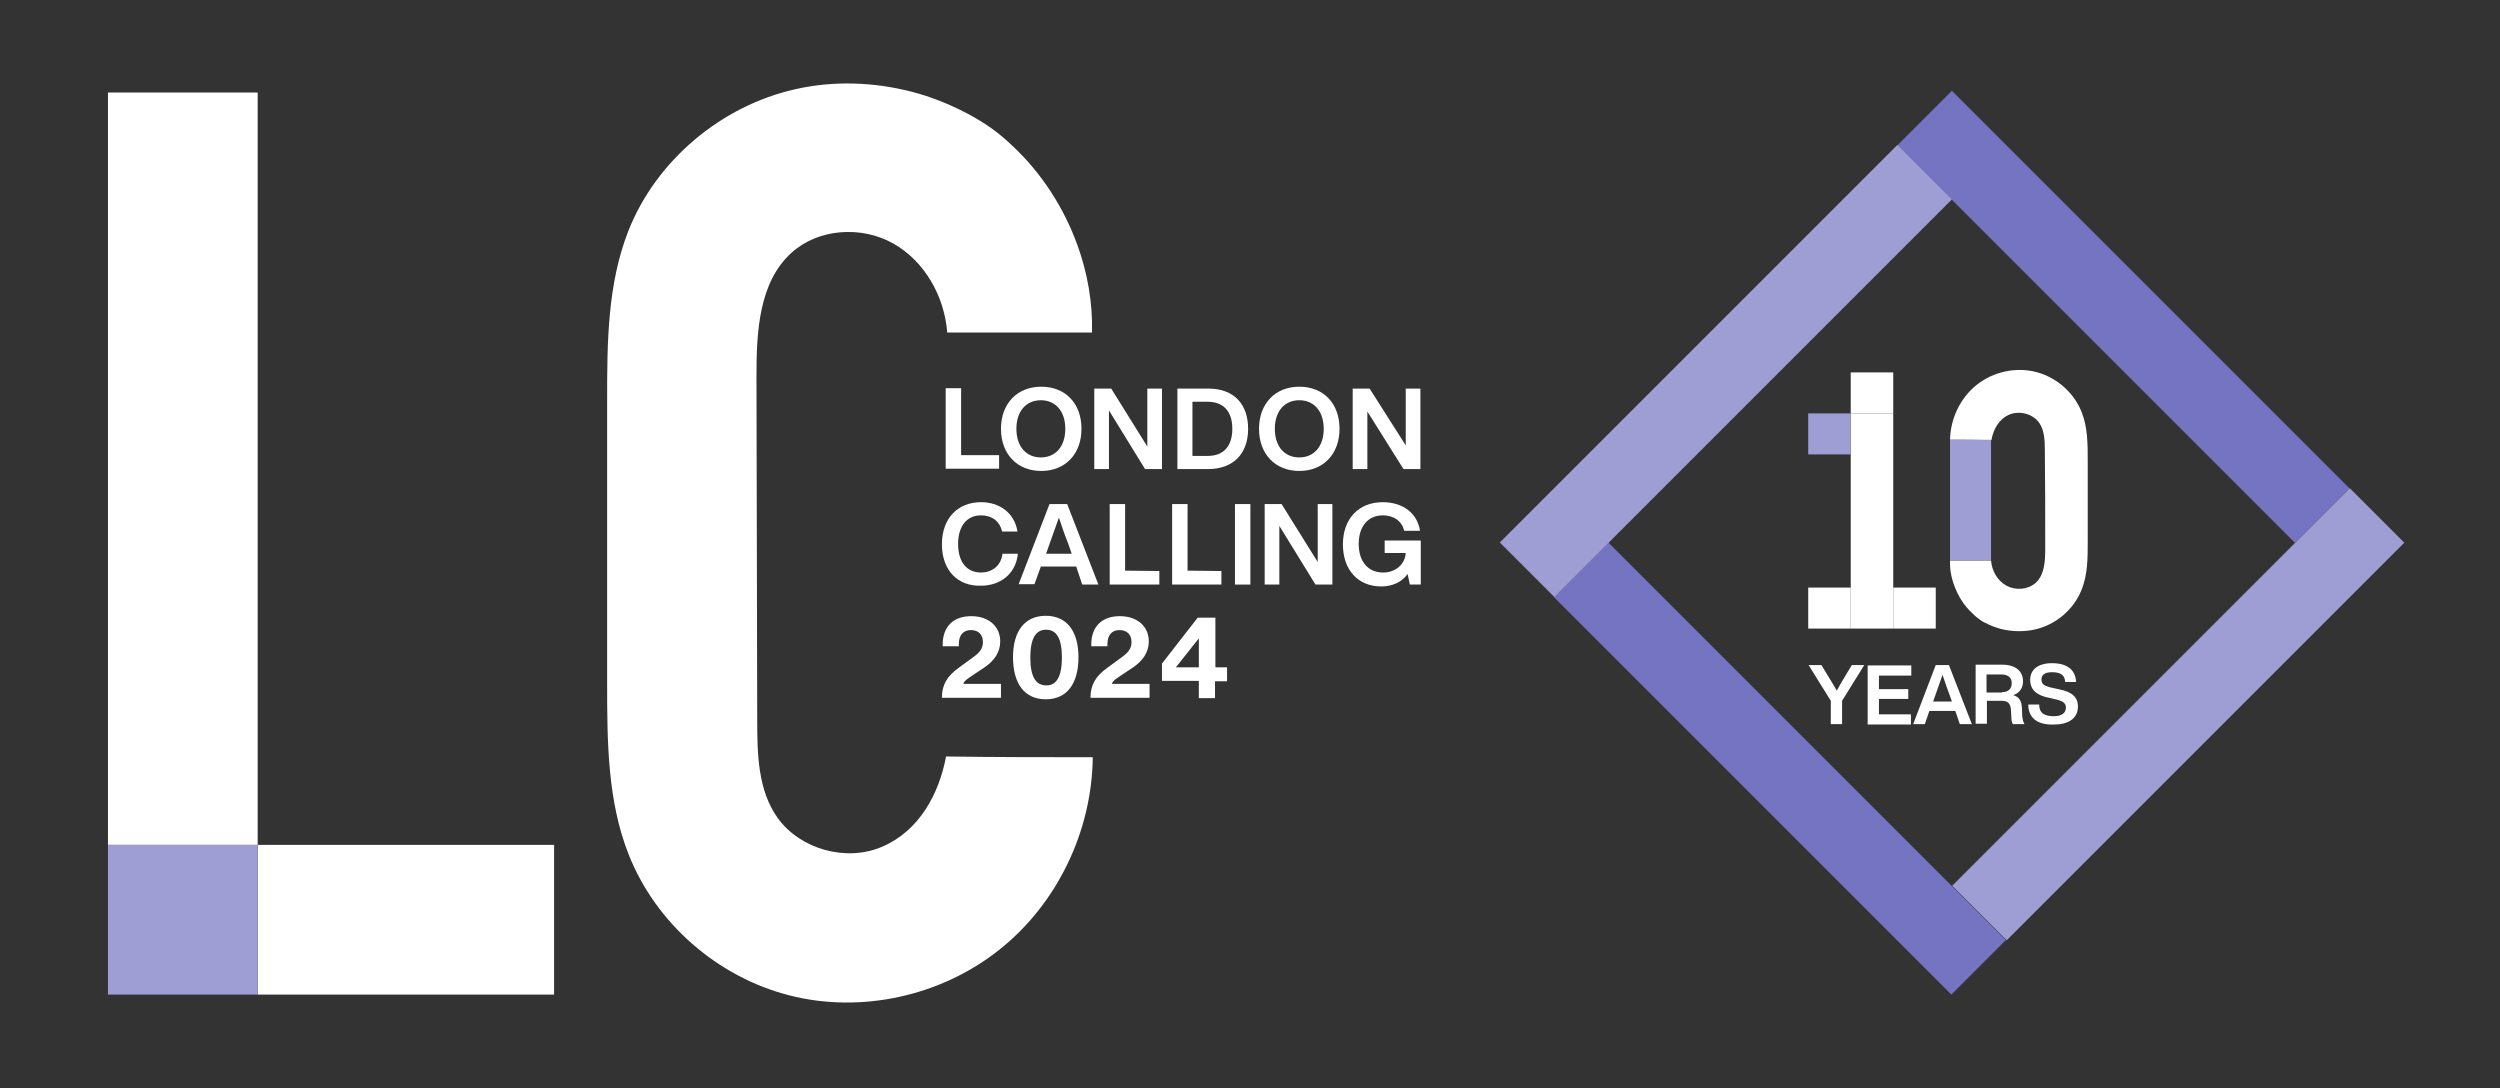
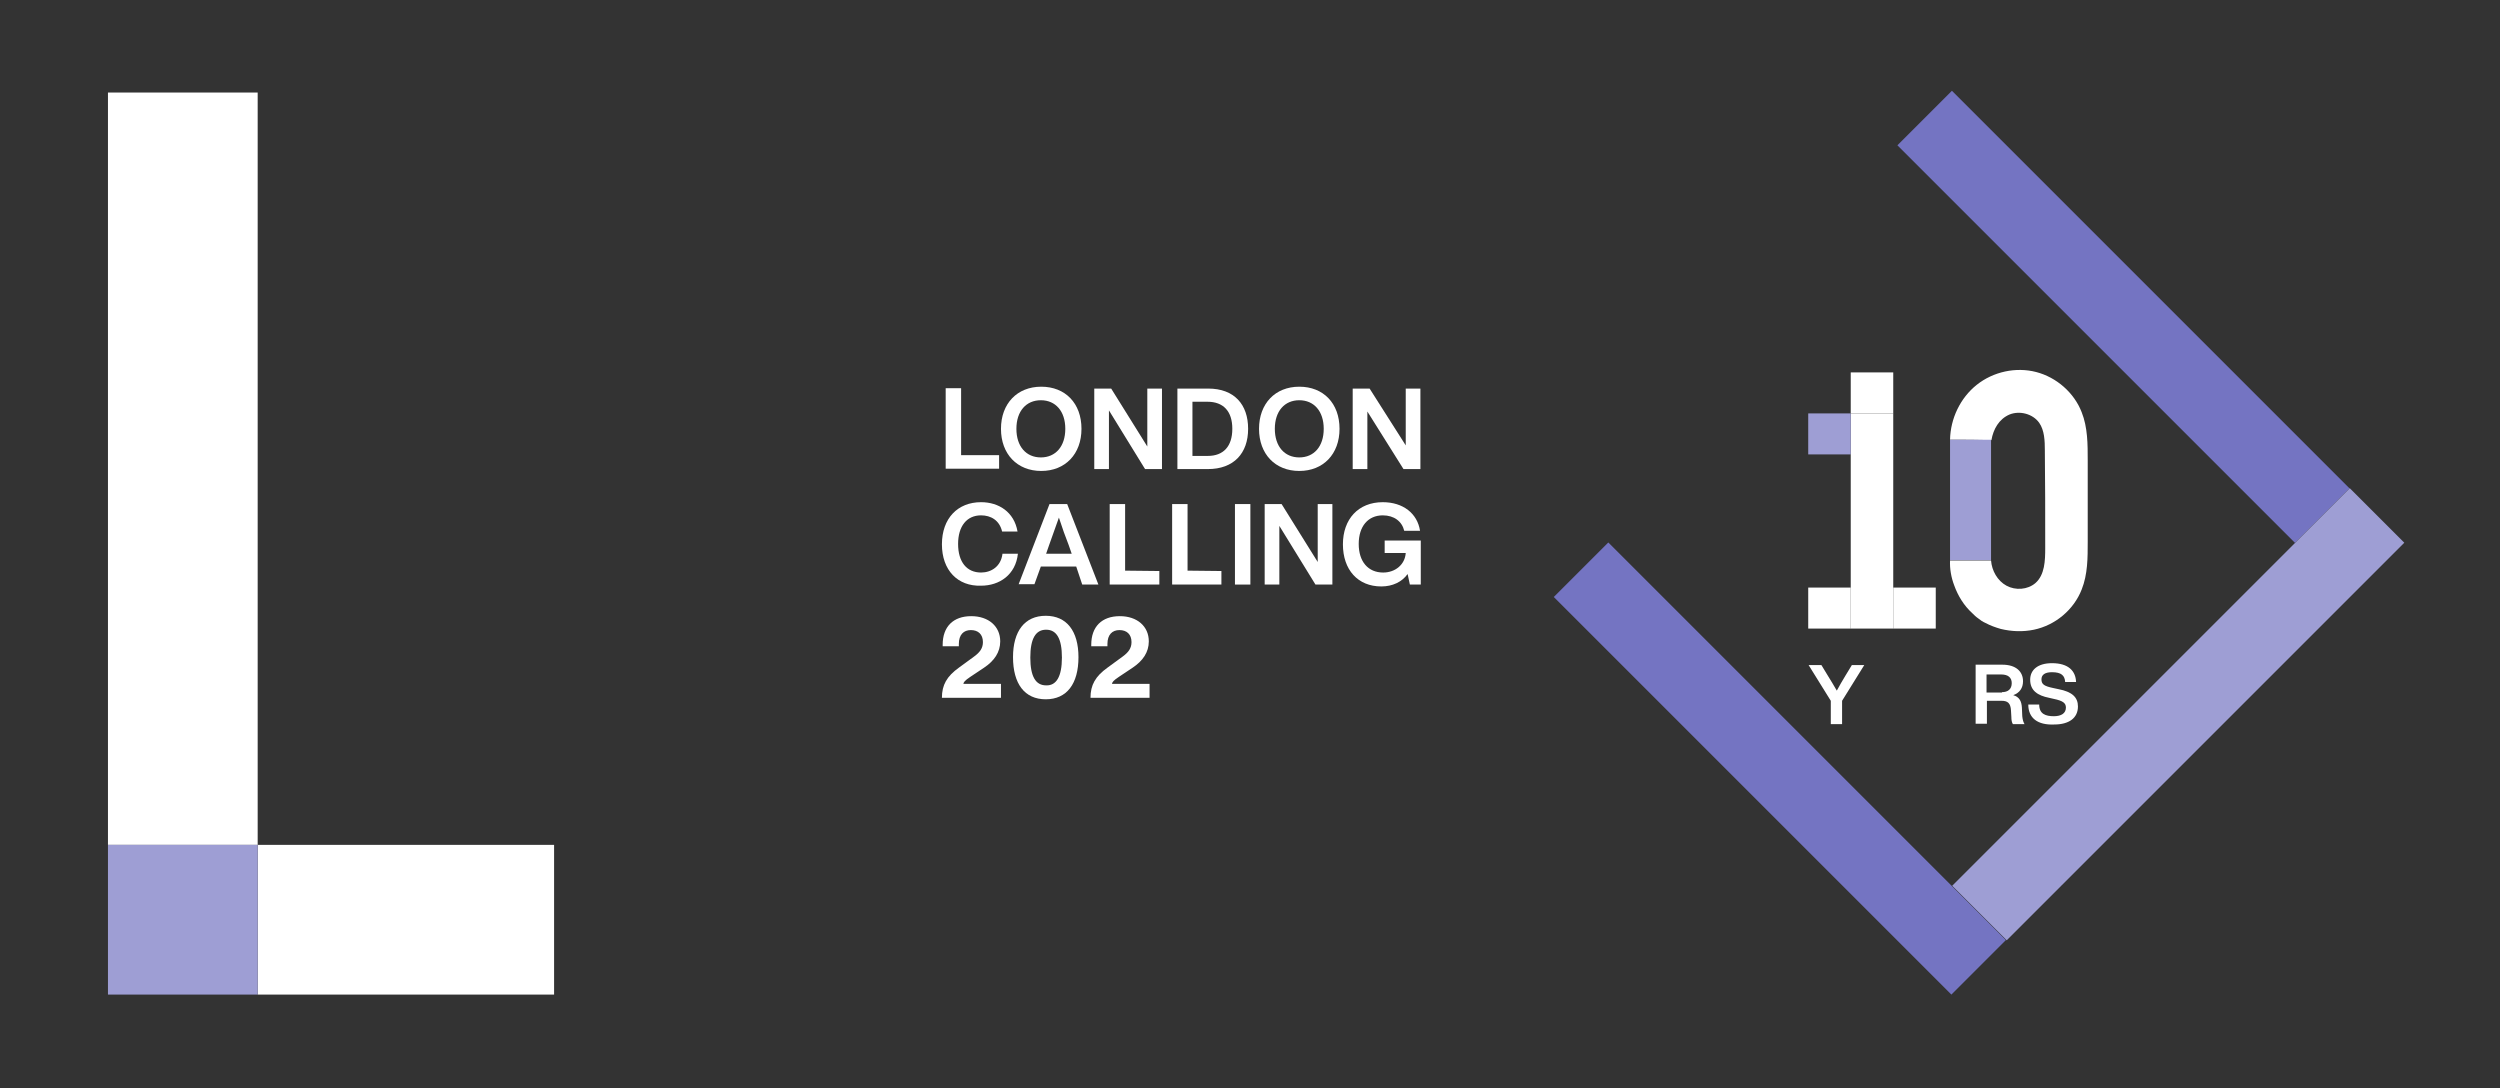
<svg xmlns="http://www.w3.org/2000/svg" enable-background="new 0 0 664.6 289.3" version="1.1" viewBox="0 0 664.6 289.3" xml:space="preserve">
  <rect x="0" y="0" width="664.6" height="289.3" fill="#333333" stroke="none" />
  <style type="text/css">
	.st0{fill:#FFFFFF;}
	.st1{fill:#9E9ED4;}
	.st2{fill:#7474C2;}
</style>
-   <path class="st0" d="m290.5 201.3c-0.2 19.7-9.5 39.1-25 51.3-15.4 12.2-36.6 16.9-55.7 12s-35.5-19.2-42.7-37.5c-5.6-14.2-5.7-30-5.7-45.3v-75.7c0-15.1 0.1-30.5 5.6-44.6 7.4-18.9 24.8-33.4 44.5-37.8 10.2-2.3 20.9-1.9 30.9 0.7 5.1 1.3 10 3.3 14.6 5.7 2.3 1.2 4.6 2.6 6.7 4.1s3.9 3.1 5.7 4.8c7.6 7.2 13.4 16.2 17 26.1 2.7 7.4 4.1 15.4 3.9 23.3h-38.5c-0.7-9.6-6-19-14.4-23.7s-19.8-4-27 2.5c-8.7 7.9-9.3 21.1-9.3 32.8 0.1 30.5 0.1 61.1 0.2 91.6 0 8.9 0.2 18.5 5.4 25.8 6 8.4 18.3 11.8 27.8 7.7 9.8-4.2 15.1-13.9 17-24 13.2 0.2 26.1 0.2 39 0.2z" />
  <rect class="st0" x="28.7" y="24.6" width="39.8" height="200" />
  <rect class="st0" x="68.5" y="224.6" width="78.8" height="39.8" />
  <rect class="st1" x="28.7" y="224.6" width="39.8" height="39.8" />
-   <path class="st0" d="m250.4 144.7c0-6.9 4.2-11.2 10.4-11.2 4.7 0 8.8 2.6 9.7 7.8h-4.1c-0.7-3-3-4.3-5.6-4.3-3.8 0-6.1 2.9-6.1 7.6 0 4.8 2.3 7.6 6.1 7.6 2.7 0 5.3-1.6 5.7-5h4.1c-0.6 5.6-4.9 8.5-9.8 8.5-6.2 0.2-10.4-4.1-10.4-11z" />
+   <path class="st0" d="m250.4 144.7c0-6.9 4.2-11.2 10.4-11.2 4.7 0 8.8 2.6 9.7 7.8h-4.1c-0.7-3-3-4.3-5.6-4.3-3.8 0-6.1 2.9-6.1 7.6 0 4.8 2.3 7.6 6.1 7.6 2.7 0 5.3-1.6 5.7-5h4.1c-0.6 5.6-4.9 8.5-9.8 8.5-6.2 0.2-10.4-4.1-10.4-11" />
  <path class="st0" d="m308.2 151.8v3.6h-13.2v-21.4h4.1v17.7l9.1 0.1z" />
  <path class="st0" d="m324.7 151.8v3.6h-13.1v-21.4h4.1v17.7l9 0.1z" />
  <path class="st0" d="M328.3,134h4.1v21.4h-4.1V134z" />
  <path class="st0" d="m377.7 143.9v11.5h-2.9l-0.6-2.8c-1.5 2.1-4 3.3-7 3.3-6.2 0-10.2-4.4-10.2-11.2 0-6.7 4.1-11.2 10.6-11.2 5.4 0 9.2 3 9.9 7.6h-4.2c-0.6-2.5-2.7-4.1-5.7-4.1-3.9 0-6.4 2.9-6.4 7.6s2.5 7.6 6.5 7.6c3.2 0 5.8-2.1 6-5.2h-5.6v-3.3h9.6v0.2z" />
  <path class="st0" d="m286.1 150.6h-9.4l-1.7 4.7h-4.2l8.2-21.3h4.7l8.3 21.4h-4.3l-1.6-4.8zm-1.2-3.4-0.8-2.3c-0.8-2-1.8-4.8-2.6-7.3-0.9 2.5-1.9 5.4-2.6 7.3l-0.8 2.3h6.8z" />
  <path class="st0" d="M350.3,149.4V134h3.9v21.4h-4.5l-9.6-15.6v15.6h-3.9V134h4.5L350.3,149.4z" />
  <path class="st0" d="m265.6 121v3.6h-14.2v-21.4h4.1v17.8h10.1z" />
  <path class="st0" d="m266.1 114c0-6.7 4.3-11.2 10.7-11.2s10.7 4.4 10.7 11.2c0 6.7-4.3 11.2-10.7 11.2s-10.7-4.5-10.7-11.2zm17.1 0c0-4.7-2.6-7.6-6.5-7.6s-6.5 2.9-6.5 7.6 2.6 7.6 6.5 7.6 6.5-2.9 6.5-7.6z" />
  <path class="st0" d="m331.8 114c0 6.5-3.8 10.7-10.7 10.7h-8.1v-21.4h8.2c6.9 0 10.6 4.2 10.6 10.7zm-4.2 0c0-4.7-2.4-7.2-6.6-7.2h-4v14.4h4.1c4.1 0 6.5-2.5 6.5-7.2z" />
  <path class="st0" d="m334.7 114c0-6.7 4.3-11.2 10.7-11.2s10.7 4.4 10.7 11.2c0 6.7-4.3 11.2-10.7 11.2s-10.7-4.5-10.7-11.2zm17.2 0c0-4.7-2.6-7.6-6.5-7.6s-6.5 2.9-6.5 7.6 2.6 7.6 6.5 7.6 6.5-2.9 6.5-7.6z" />
  <path class="st0" d="m373.7 118.4v-15.1h3.9v21.4h-4.5l-9.6-15.3v15.3h-3.9v-21.4h4.5l9.6 15.1z" />
  <path class="st0" d="m305 118.7v-15.4h3.9v21.4h-4.5l-9.6-15.6v15.6h-3.9v-21.4h4.5l9.6 15.4z" />
  <path class="st0" d="m254.9 177.5 4.1-3c1.5-1.1 2.3-2.2 2.3-3.8 0-2.1-1.3-3.2-3.2-3.2s-3.2 1.2-3.2 3.7v0.6h-4.3v-0.4c0-4.8 2.8-7.6 7.6-7.6 4.6 0 7.7 2.7 7.7 6.7 0 2.9-1.6 5.2-4.3 7l-3.6 2.4c-1.5 1-1.8 1.4-1.9 1.9h10v3.7h-15.7c0-3.4 1.3-5.7 4.5-8z" />
  <path class="st0" d="m269.3 174.7c0-6.9 3.1-11 8.7-11s8.7 4.1 8.7 11c0 7.1-3.1 11.2-8.7 11.2s-8.7-4.1-8.7-11.2zm13 0.1c0-5-1.4-7.4-4.2-7.4s-4.2 2.4-4.2 7.4 1.4 7.4 4.2 7.4c2.7 0.1 4.2-2.3 4.2-7.4z" />
  <path class="st0" d="m294.4 177.5 4.1-3c1.5-1.1 2.3-2.2 2.3-3.8 0-2.1-1.3-3.2-3.2-3.2s-3.2 1.2-3.2 3.7v0.6h-4.3v-0.4c0-4.8 2.8-7.6 7.6-7.6 4.6 0 7.7 2.7 7.7 6.7 0 2.9-1.6 5.2-4.3 7l-3.6 2.4c-1.5 1-1.8 1.4-1.9 1.9h10v3.7h-15.7c0-3.4 1.3-5.7 4.5-8z" />
-   <path class="st0" d="m326.2 177.5v3.6h-3.2v4.5h-4.3v-4.6h-9.8v-4.6l9.5-12.2h4.7v13.2h3.1v0.1zm-7.5-7.8-6.1 7.7h6.1v-7.7z" />
  <path class="st0" d="m518.4 116.9c0.1-5.6 2.7-11.1 7.1-14.6s10.4-4.8 15.8-3.4 10.1 5.5 12.1 10.7c1.6 4 1.6 8.5 1.6 12.9v21.5c0 4.3 0 8.7-1.6 12.7-2.1 5.4-7 9.5-12.7 10.7-2.9 0.6-5.9 0.5-8.8-0.2-1.4-0.4-2.8-0.9-4.1-1.6-0.7-0.3-1.3-0.7-1.9-1.2-0.6-0.4-1.1-0.9-1.6-1.4-2.2-2-3.8-4.6-4.8-7.4-0.8-2.1-1.2-4.4-1.1-6.6h10.9c0.2 2.7 1.7 5.4 4.1 6.7s5.6 1.1 7.7-0.7c2.5-2.2 2.6-6 2.6-9.3 0-8.7 0-17.4-0.1-26 0-2.5-0.1-5.3-1.5-7.3-1.7-2.4-5.2-3.3-7.9-2.2-2.8 1.2-4.3 3.9-4.8 6.8-3.7-0.1-7.4-0.1-11-0.1z" />
  <rect class="st0" x="492" y="109.9" width="11.3" height="57.2" />
  <rect class="st1" x="518.4" y="116.9" width="10.9" height="32" />
  <rect class="st0" x="492" y="99" width="11.3" height="10.9" />
  <rect class="st1" x="480.7" y="109.9" width="11.3" height="10.9" />
  <rect class="st0" x="480.7" y="156.2" width="11.3" height="10.9" />
  <rect class="st0" x="503.3" y="156.2" width="11.3" height="10.9" />
  <path class="st0" d="m495.6 176.8-5.9 9.5v6.2h-3v-6.2l-5.9-9.5h3.4l1.7 2.8c0.8 1.3 1.6 2.6 2.4 4 0.7-1.3 1.5-2.7 2.3-4l1.7-2.8h3.3z" />
-   <path class="st0" d="m499.5 179.5v3.7h7.8v2.6h-7.8v4.1h8.5v2.7h-11.5v-15.7h11.6v2.7h-8.6v-0.1z" />
-   <path class="st0" d="m519.8 189h-6.9l-1.2 3.5h-3.1l6-15.7h3.5l6.1 15.7h-3.2l-1.2-3.5zm-0.9-2.5-0.6-1.7c-0.5-1.4-1.3-3.5-1.9-5.4-0.6 1.8-1.4 3.9-1.9 5.4l-0.6 1.7h5z" />
  <path class="st0" d="m538.2 192.5h-3.1c-0.3-0.5-0.4-1.1-0.4-1.9l-0.1-1.7c-0.1-2-0.9-2.6-2.5-2.6h-3.9v6.1h-3v-15.7h7.1c3.6 0 5.5 1.8 5.5 4.4 0 1.8-0.9 3.1-2.6 3.7 1.7 0.5 2.2 1.7 2.3 3.3l0.1 2.3c0.1 1 0.3 1.6 0.6 2.1zm-6-8.5c1.6 0 2.6-0.8 2.6-2.4 0-1.5-1-2.3-2.8-2.3h-3.9v4.8h4.1v-0.1z" />
  <path class="st0" d="m539.2 187.3h2.9c0 2.5 1.7 3.1 3.9 3.1 2 0 3.2-0.8 3.2-2.3 0-1.2-0.8-1.8-3.2-2.3l-1.3-0.3c-3-0.6-5-1.9-5-4.8 0-2.6 2-4.4 5.8-4.4 4.4 0 6.3 2.1 6.4 5h-2.9c-0.1-1.7-1-2.6-3.5-2.6-1.9 0-2.8 0.7-2.8 1.9 0 1.3 0.7 1.8 3.1 2.3l1.4 0.3c3.7 0.7 5.2 2.2 5.2 4.6 0 3.1-2.4 4.8-6.3 4.8-4.4 0.2-6.9-1.7-6.9-5.3z" />
  <rect class="st2" transform="matrix(.707 -.707 .707 .707 105.87 423.87)" x="554.3" y="9.4" width="20.5" height="149.5" />
  <rect class="st1" transform="matrix(.707 -.707 .707 .707 35.381 465.11)" x="504.4" y="179.6" width="149.5" height="20.5" />
  <rect class="st2" transform="matrix(.707 -.707 .707 .707 -5.838 394.49)" x="463" y="129.5" width="20.5" height="149.5" />
-   <rect class="st1" transform="matrix(.707 -.707 .707 .707 64.723 353.34)" x="384.1" y="88.3" width="149.5" height="20.5" />
</svg>